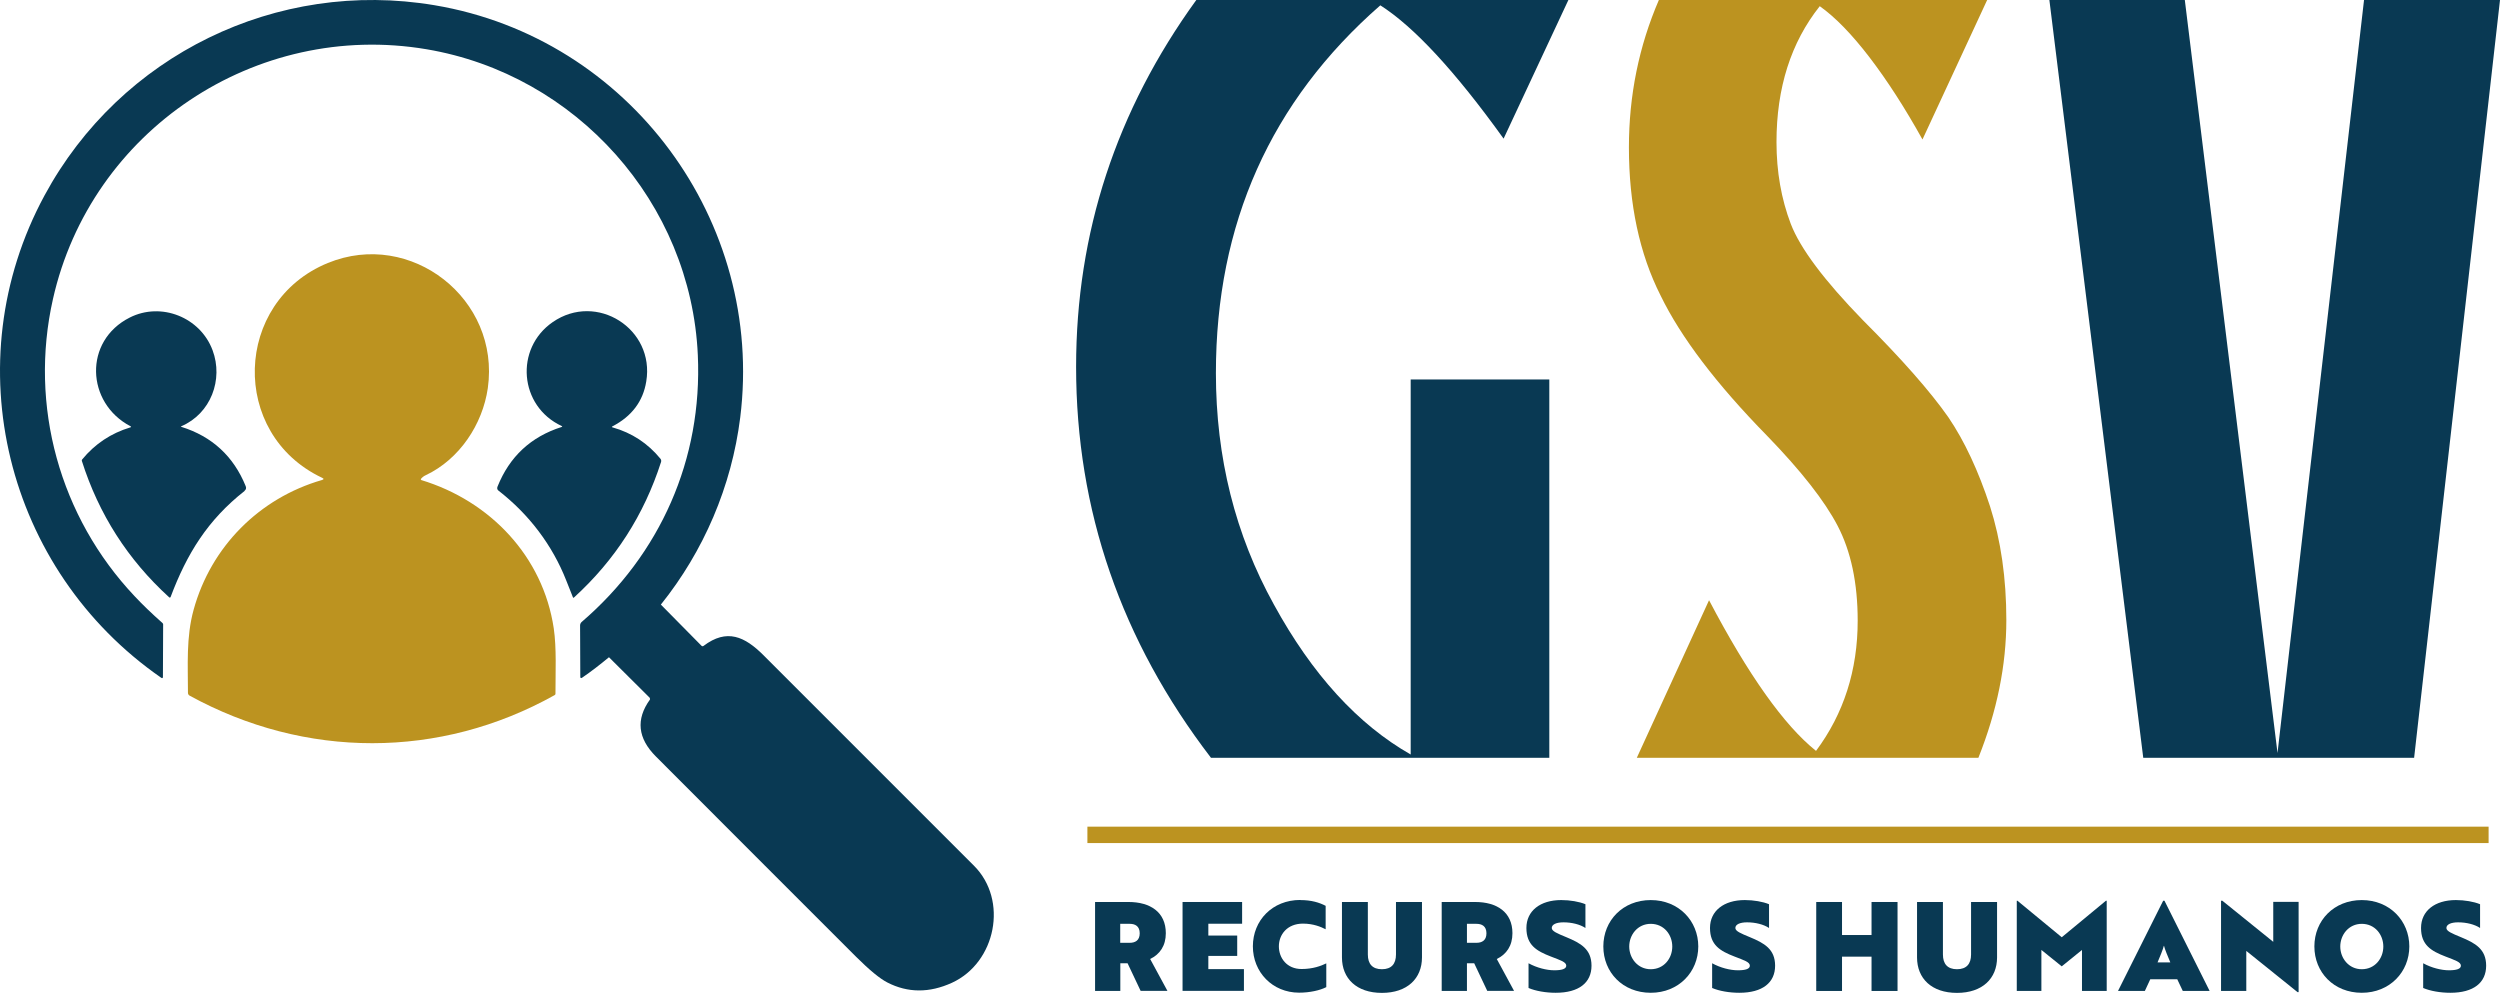
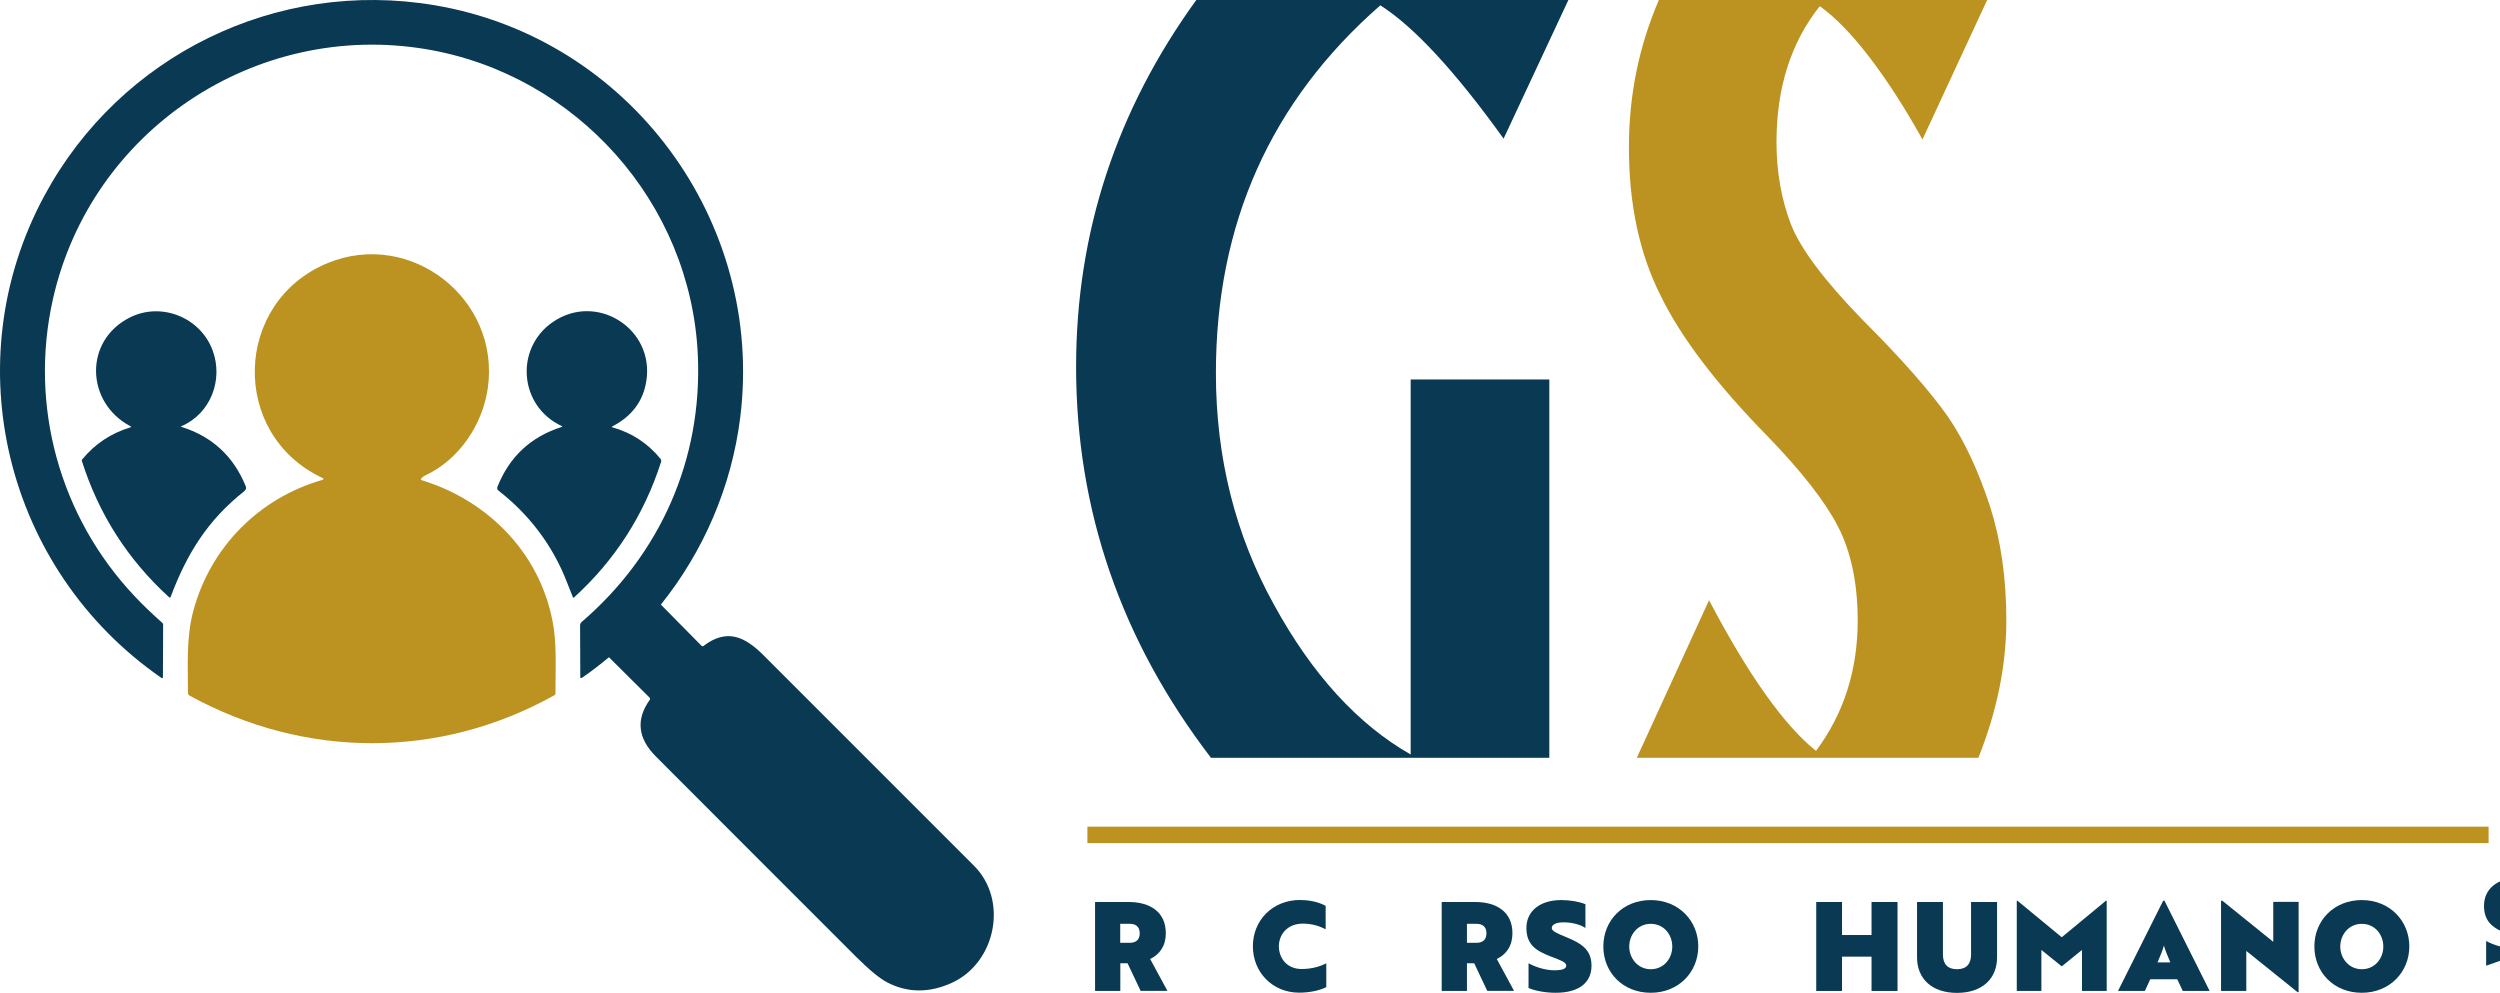
<svg xmlns="http://www.w3.org/2000/svg" id="Camada_2" data-name="Camada 2" viewBox="0 0 234.62 93.17">
  <defs>
    <style>      .cls-1 {        fill: #093953;      }      .cls-1, .cls-2 {        stroke-width: 0px;      }      .cls-2 {        fill: #bc9320;      }    </style>
  </defs>
  <g id="Camada_1-2" data-name="Camada 1">
    <g>
      <path class="cls-2" d="M185.66,71.12h-32.05l6.78-14.79c3.69,7.02,7.04,11.74,10.04,14.14,2.6-3.49,3.91-7.57,3.91-12.22,0-3.53-.63-6.5-1.88-8.9-1.22-2.34-3.43-5.16-6.63-8.46-4.75-4.85-8.08-9.23-9.99-13.16-1.98-3.92-2.97-8.56-2.97-13.9,0-4.88.94-9.5,2.82-13.85h30.81l-6.08,13.11c-1.65-2.97-3.31-5.54-4.97-7.71-1.67-2.18-3.22-3.77-4.67-4.8-2.7,3.4-4.06,7.65-4.06,12.76,0,2.77.45,5.33,1.34,7.67.89,2.31,3.15,5.32,6.78,9.05,3.63,3.63,6.3,6.66,8.01,9.1,1.52,2.24,2.82,5.03,3.91,8.36,1.02,3.2,1.53,6.76,1.53,10.68,0,4.22-.87,8.52-2.62,12.91Z" />
      <rect class="cls-2" x="102.05" y="77.58" width="131.5" height="1.54" />
      <path class="cls-2" d="M39.52,45.03s-.05-.05-.02-.08c.12-.15.27-.27.45-.35,3.18-1.5,5.34-4.78,5.83-8.17,1.19-8.37-7.22-14.94-15.01-11.75-8.86,3.63-9.24,16.05-.54,20.16.18.08.17.15-.02.21-5.87,1.7-10.41,6.25-12.04,12.18-.71,2.57-.53,5.22-.53,7.8,0,.1.06.2.15.25,10.84,5.95,23.49,5.98,34.27-.05.04-.02.07-.07.07-.11,0-2.02.11-4.3-.16-6.15-1.01-6.76-5.98-11.96-12.44-13.92Z" />
      <g>
        <path class="cls-1" d="M107.05,93l-1.23-2.6h-.68v2.6h-2.37v-8.35h3.14c2.05,0,3.5.96,3.5,2.93,0,1.18-.56,1.98-1.47,2.42l1.62,2.99h-2.52ZM105.13,86.69v1.79h.9c.49,0,.93-.21.93-.89s-.44-.89-.93-.89h-.9Z" />
-         <path class="cls-1" d="M110.98,84.65h5.59v2.04h-3.17v1.11h2.71v1.91h-2.71v1.24h3.34v2.04h-5.76v-8.35Z" />
        <path class="cls-1" d="M122.03,84.47c1.07,0,1.8.24,2.38.54v2.2c-.45-.23-1.16-.53-2.13-.53-1.48,0-2.26,1.03-2.26,2.13s.75,2.13,2.13,2.13c1.06,0,1.83-.29,2.32-.53v2.23c-.58.3-1.54.52-2.55.52-2.5,0-4.34-1.92-4.34-4.35s1.83-4.35,4.45-4.35Z" />
-         <path class="cls-1" d="M125.95,84.65h2.42v4.93c0,.88.43,1.38,1.32,1.38s1.32-.5,1.32-1.38v-4.93h2.44v5.2c0,1.98-1.38,3.33-3.76,3.33s-3.75-1.35-3.75-3.33v-5.2Z" />
        <path class="cls-1" d="M139.58,93l-1.23-2.6h-.68v2.6h-2.37v-8.35h3.14c2.05,0,3.5.96,3.5,2.93,0,1.18-.56,1.98-1.47,2.42l1.62,2.99h-2.52ZM137.67,86.69v1.79h.9c.49,0,.93-.21.93-.89s-.44-.89-.93-.89h-.9Z" />
        <path class="cls-1" d="M149.36,90.63c0,1.59-1.18,2.54-3.36,2.54-.94,0-1.9-.17-2.55-.45v-2.32c.78.43,1.71.66,2.42.66s1.12-.13,1.12-.43c0-.35-.54-.51-1.44-.86-1.35-.52-2.3-1.08-2.3-2.68s1.29-2.62,3.27-2.62c.83,0,1.69.15,2.27.39v2.23c-.51-.34-1.29-.53-2.06-.53-.68,0-1.1.2-1.1.53,0,.3.51.51,1.36.86,1.35.56,2.37,1.12,2.37,2.68Z" />
        <path class="cls-1" d="M154.92,84.47c2.63,0,4.46,1.96,4.46,4.35s-1.83,4.35-4.46,4.35-4.45-1.92-4.45-4.35,1.83-4.35,4.45-4.35ZM154.92,90.96c1.23,0,2.02-1.01,2.02-2.13s-.79-2.13-2.02-2.13-2.02,1.03-2.02,2.13.8,2.13,2.02,2.13Z" />
-         <path class="cls-1" d="M166.59,90.63c0,1.59-1.18,2.54-3.36,2.54-.94,0-1.9-.17-2.55-.45v-2.32c.78.43,1.7.66,2.42.66s1.12-.13,1.12-.43c0-.35-.54-.51-1.44-.86-1.35-.52-2.3-1.08-2.3-2.68s1.29-2.62,3.27-2.62c.83,0,1.69.15,2.27.39v2.23c-.51-.34-1.29-.53-2.06-.53-.68,0-1.1.2-1.1.53,0,.3.51.51,1.36.86,1.35.56,2.37,1.12,2.37,2.68Z" />
        <path class="cls-1" d="M175.64,93v-3.22h-2.77v3.22h-2.42v-8.35h2.42v3.1h2.77v-3.1h2.44v8.35h-2.44Z" />
        <path class="cls-1" d="M179.92,84.65h2.42v4.93c0,.88.43,1.38,1.32,1.38s1.32-.5,1.32-1.38v-4.93h2.44v5.2c0,1.98-1.38,3.33-3.76,3.33s-3.75-1.35-3.75-3.33v-5.2Z" />
        <path class="cls-1" d="M191.58,89.15v3.85h-2.31v-8.47h.06l4.16,3.43,4.15-3.43h.07v8.47h-2.32v-3.85l-1.9,1.54-1.91-1.54Z" />
        <path class="cls-1" d="M204.34,91.9h-2.54l-.51,1.1h-2.52l4.24-8.47h.12l4.24,8.47h-2.52l-.52-1.1ZM202.47,90.32h1.21c-.21-.49-.52-1.25-.59-1.55h-.02c-.07.3-.38,1.07-.59,1.55Z" />
        <path class="cls-1" d="M210.81,89.25v3.75h-2.37v-8.47h.12l4.78,3.86v-3.75h2.38v8.47h-.1l-4.8-3.86Z" />
        <path class="cls-1" d="M221.65,84.47c2.63,0,4.46,1.96,4.46,4.35s-1.83,4.35-4.46,4.35-4.45-1.92-4.45-4.35,1.83-4.35,4.45-4.35ZM221.65,90.96c1.23,0,2.02-1.01,2.02-2.13s-.79-2.13-2.02-2.13-2.02,1.03-2.02,2.13.8,2.13,2.02,2.13Z" />
-         <path class="cls-1" d="M233.32,90.63c0,1.59-1.18,2.54-3.36,2.54-.94,0-1.9-.17-2.55-.45v-2.32c.78.43,1.71.66,2.42.66s1.12-.13,1.12-.43c0-.35-.54-.51-1.44-.86-1.35-.52-2.3-1.08-2.3-2.68s1.29-2.62,3.27-2.62c.83,0,1.69.15,2.27.39v2.23c-.51-.34-1.29-.53-2.06-.53-.68,0-1.1.2-1.1.53,0,.3.51.51,1.36.86,1.35.56,2.37,1.12,2.37,2.68Z" />
+         <path class="cls-1" d="M233.32,90.63v-2.32c.78.43,1.71.66,2.42.66s1.12-.13,1.12-.43c0-.35-.54-.51-1.44-.86-1.35-.52-2.3-1.08-2.3-2.68s1.29-2.62,3.27-2.62c.83,0,1.69.15,2.27.39v2.23c-.51-.34-1.29-.53-2.06-.53-.68,0-1.1.2-1.1.53,0,.3.51.51,1.36.86,1.35.56,2.37,1.12,2.37,2.68Z" />
      </g>
      <g>
        <path class="cls-1" d="M132.39,70.82v-35.21h13.01v35.51h-31.75c-8.44-11.01-12.66-23.24-12.66-36.7,0-12.56,3.76-24.04,11.28-34.42h34.92l-6.08,13.01c-4.55-6.33-8.41-10.5-11.57-12.51-10.29,9-15.43,20.51-15.43,34.52,0,7.91,1.81,15.15,5.44,21.71,3.59,6.56,7.88,11.26,12.86,14.09Z" />
-         <path class="cls-1" d="M201.14,71.12L192.33,0h12.71l8.7,70.67L221.86,0h12.76l-8.06,71.12h-25.42Z" />
      </g>
      <path class="cls-1" d="M22.94,46.07c.15-.12.19-.26.12-.44-1.14-2.81-3.16-4.67-6.04-5.57-.06-.02-.06-.04,0-.06,2.76-1.18,3.96-4.38,2.93-7.13-1.15-3.09-4.82-4.56-7.77-3.07-4.35,2.19-4.11,8.01.06,10.2.09.05.08.08-.01.11-1.82.55-3.32,1.55-4.52,3.01-.03.04-.04.09-.03.13,1.59,5.01,4.32,9.28,8.2,12.81.04.04.11.02.13-.03,1.53-4.07,3.48-7.23,6.95-9.96Z" />
      <path class="cls-1" d="M62.04,43.35c.03-.1.01-.22-.06-.3-1.19-1.45-2.68-2.43-4.49-2.94-.08-.02-.09-.06-.01-.1,1.81-.94,2.87-2.35,3.17-4.21.82-4.94-4.66-8.42-8.78-5.57-3.58,2.47-3.16,7.89.84,9.75.07.03.07.06,0,.09-2.89.92-4.89,2.78-6.02,5.6-.06.16-.03.29.11.39,2.83,2.2,5.04,5.09,6.35,8.44.2.52.41,1.04.62,1.56.01.04.06.05.09.02,3.86-3.51,6.58-7.75,8.18-12.73Z" />
      <path class="cls-1" d="M91.41,81.25c-9.27-9.27-10.48-10.48-19.75-19.75-1.76-1.76-3.44-2.55-5.64-.88-.05.04-.13.04-.18-.01l-3.82-3.87c4.02-5.01,6.64-11.09,7.45-17.57C71.76,20.78,59.09,3.57,40.78.49,25.97-2,11.3,5.17,4.18,18.34-4.32,34.05.55,53.5,15.12,63.6c.11.08.17.05.17-.09l.02-4.92s-.02-.08-.05-.11c-1.03-.91-1.9-1.75-2.62-2.52-7.04-7.45-9.93-17.88-7.67-27.9C8.53,12.25,23.99,1.92,40.02,4.62c14.06,2.37,24.83,14.41,25.47,28.71.44,9.77-3.52,18.69-10.89,25.03-.1.08-.16.21-.16.34l.02,4.81c0,.13.06.16.17.09.88-.6,1.71-1.25,2.52-1.92l3.82,3.8s.06.13.02.18c-1.33,1.85-1.14,3.63.56,5.33,8.94,8.96,9.84,9.85,18.79,18.8,1.24,1.23,2.21,2.04,2.93,2.41,1.92.99,3.95,1,6.07.03,4.12-1.89,5.31-7.75,2.06-10.99Z" />
    </g>
  </g>
</svg>